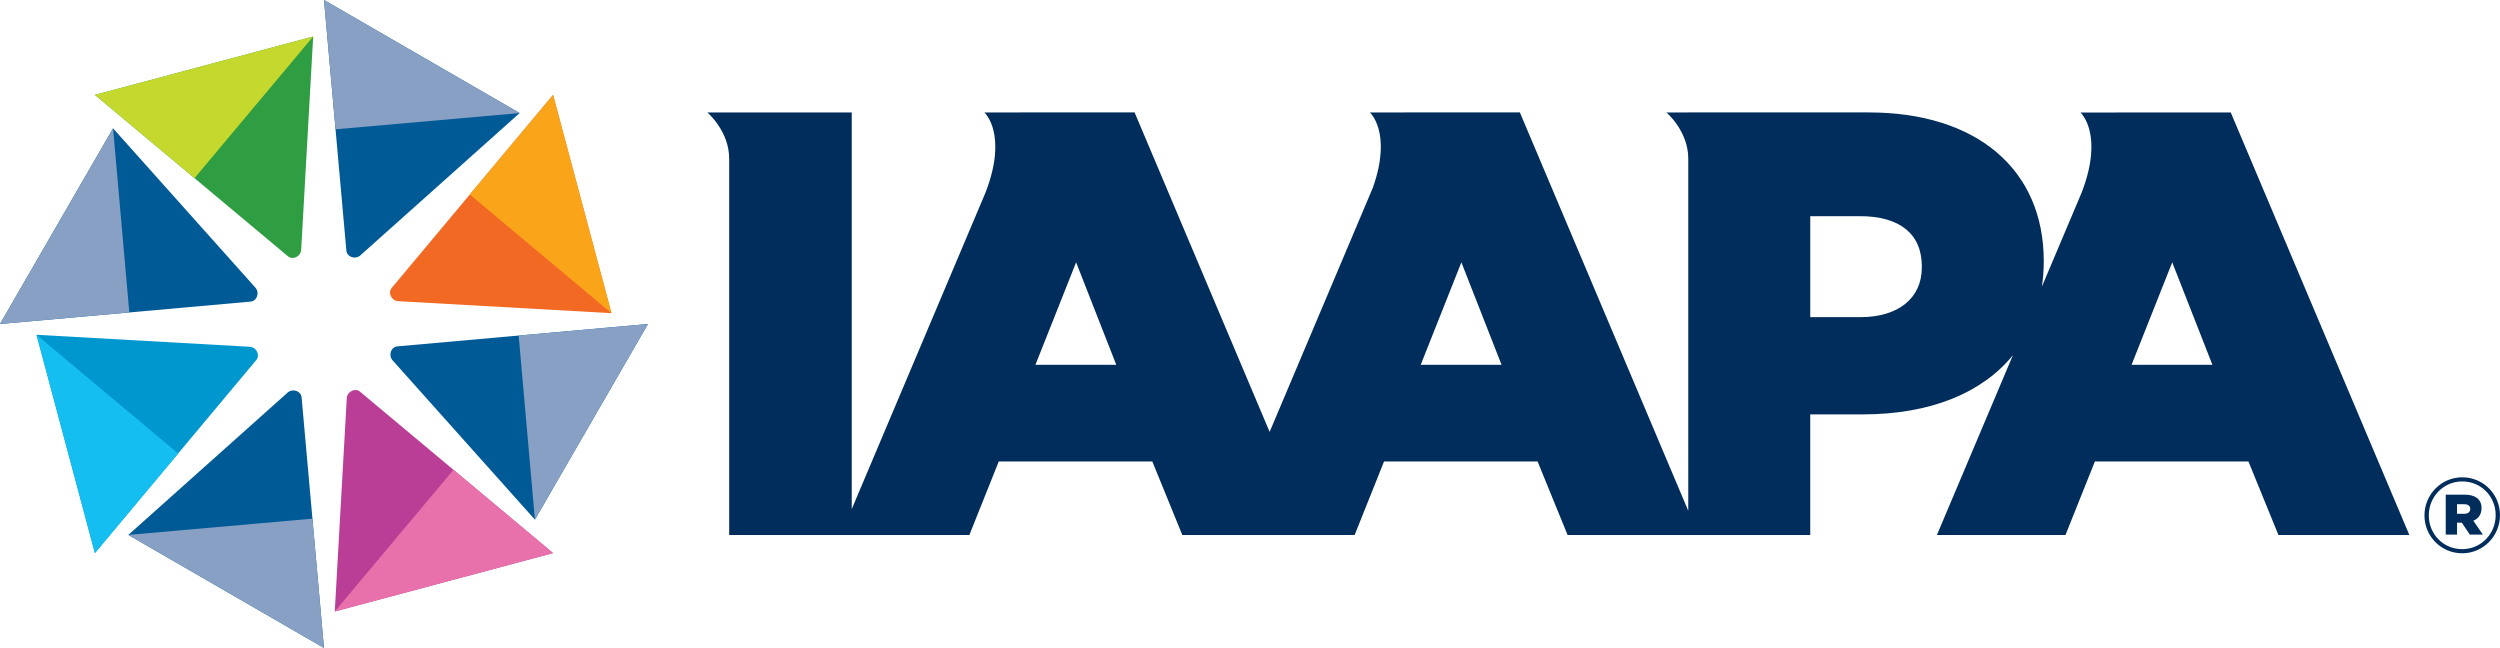
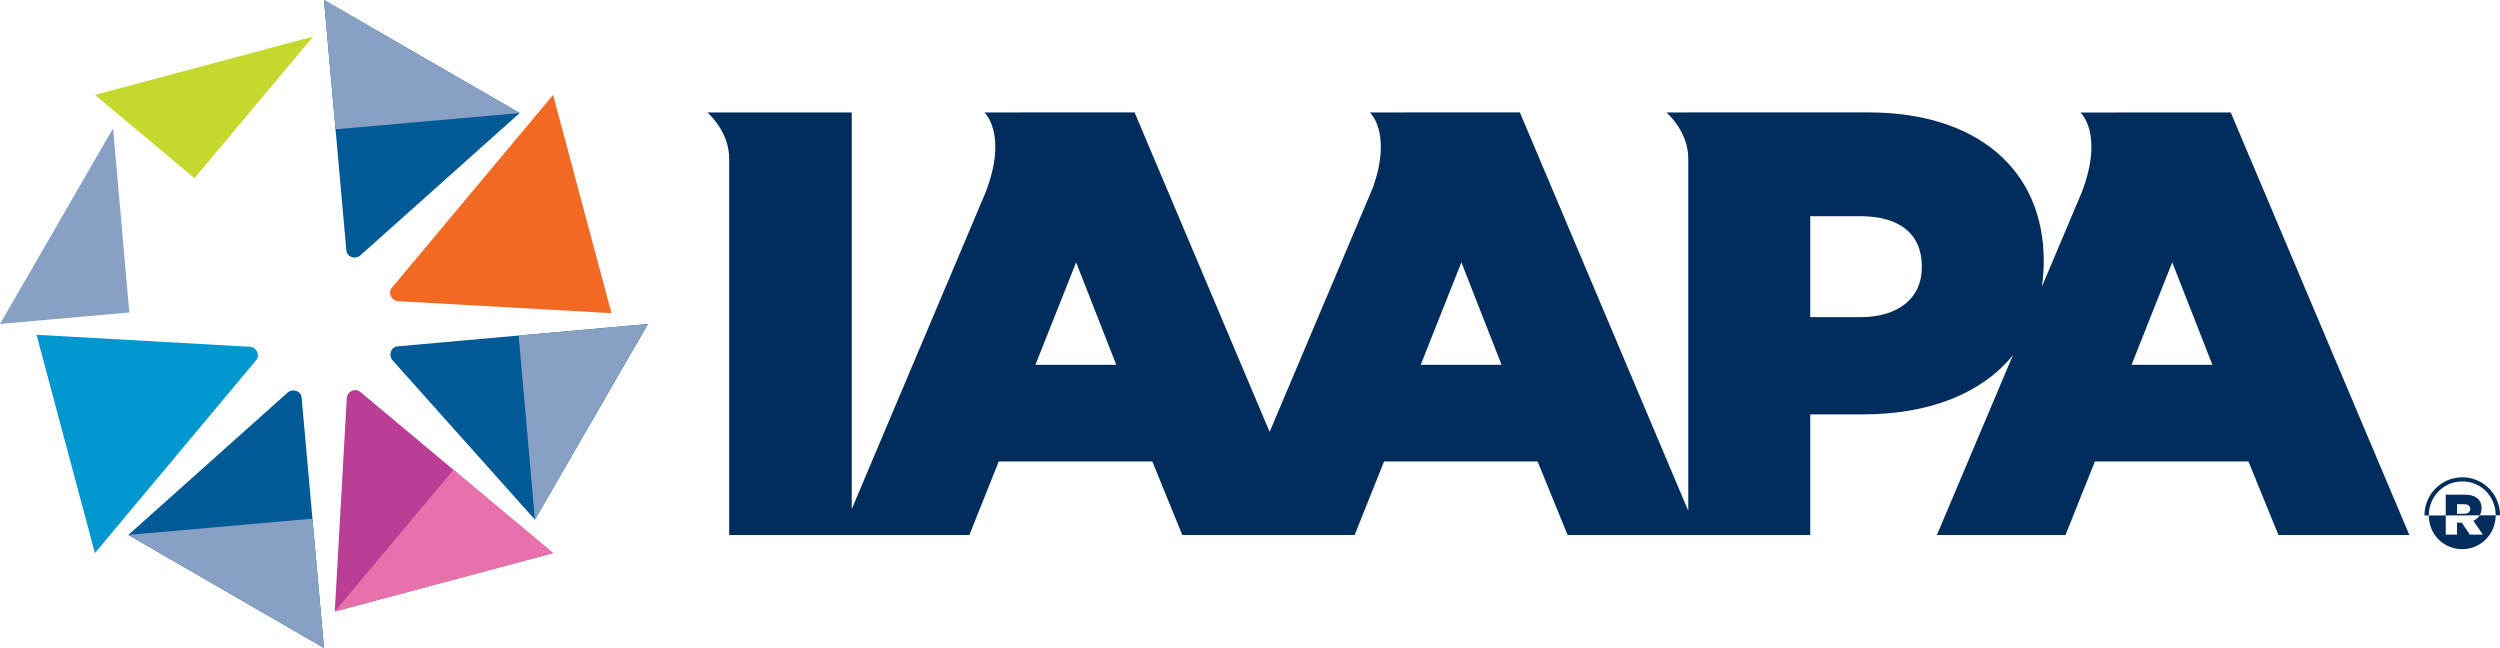
<svg xmlns="http://www.w3.org/2000/svg" id="Layer_2" viewBox="0 0 333.889 86.54">
  <defs>
    <style>.cls-1{fill:#faa41a;}.cls-2{fill:#002d5b;}.cls-3{fill:#005a96;}.cls-4{fill:#0097cf;}.cls-5{fill:#f26924;}.cls-6{fill:#e871ab;}.cls-7{fill:#2f9e43;}.cls-8{fill:#bb3e96;}.cls-9{fill:#c4d82e;}.cls-10{fill:#15bef0;}.cls-11{fill:#87a0c4;}</style>
  </defs>
  <g id="Layer_1-2">
    <path class="cls-2" d="m298.061,15.336l-.135-.32h-15.385l-.006.014h-4.674s3.187,2.855.147,10.71l-5.301,12.541c.148-1.051.249-2.128.249-3.259v-.157c0-12.244-8.96-19.85-23.385-19.85h-24.092v.004h-2.913s2.912,2.478,2.912,6.15l0-0v47.055l-22.356-52.889-.135-.32h-15.385l-.002.005h-4.641s3.009,2.696.39,10.057l-13.783,32.606-17.9-42.348-.135-.32h-15.385l-.002.005h-4.673s3.179,2.848.159,10.68l-17.875,42.289V15.017l-19.283-.001s2.912,2.478,2.912,6.15l.004-.002v50.285h32.075l3.928-9.82h20.506l4.007,9.82h23.015l3.928-9.82h20.506l4.007,9.82h32.406v-16.106h7.019c9.03,0,15.969-2.872,20.052-7.909l-10.151,24.015h17.17l3.928-9.82h20.506l4.007,9.82h17.482l-23.719-56.113Zm-159.773,33.384l5.432-13.684,5.364,13.684h-10.796Zm51.456,0l5.433-13.684,5.364,13.684h-10.796Zm66.926-12.989c0,4.087-3.141,6.626-8.197,6.626h-6.704v-13.487h6.626c5.337,0,8.276,2.381,8.276,6.704v.157Zm28.011,12.989l5.433-13.684,5.364,13.684h-10.797Z" />
    <path class="cls-3" d="m69.4,15.1l-21.28,19.014c-.685.598-1.827.2-1.866-.709L43.27,0l26.13,15.1Z" />
    <polygon class="cls-11" points="69.4 15.1 44.813 17.27 43.27 0 69.4 15.1" />
-     <path class="cls-7" d="m41.827,4.875l-1.602,28.492c-.062.907-1.151,1.433-1.82.818L12.673,12.673l29.154-7.799Z" />
    <polygon class="cls-9" points="41.827 4.875 25.976 23.794 12.673 12.673 41.827 4.875" />
-     <path class="cls-3" d="m15.1,17.14l19.014,21.28c.598.685.2,1.827-.709,1.866L0,43.27l15.1-26.13Z" />
    <polygon class="cls-11" points="15.1 17.14 17.27 41.727 0 43.27 15.1 17.14" />
    <path class="cls-4" d="m4.875,44.712l28.492,1.602c.907.062,1.433,1.151.818,1.82l-21.511,25.731-7.799-29.154Z" />
-     <polygon class="cls-10" points="4.875 44.712 23.794 60.564 12.673 73.866 4.875 44.712" />
    <path class="cls-3" d="m17.14,71.44l21.28-19.014c.685-.598,1.827-.2,1.866.709l2.984,33.405-26.13-15.1Z" />
    <polygon class="cls-11" points="17.14 71.44 41.727 69.27 43.27 86.54 17.14 71.44" />
    <path class="cls-8" d="m44.712,81.665l1.602-28.492c.062-.907,1.151-1.433,1.82-.818l25.731,21.511-29.154,7.799Z" />
    <polygon class="cls-6" points="44.712 81.665 60.564 62.745 73.866 73.866 44.712 81.665" />
    <path class="cls-3" d="m71.44,69.4l-19.014-21.28c-.598-.685-.2-1.827.709-1.866l33.405-2.984-15.1,26.13Z" />
    <polygon class="cls-11" points="71.44 69.4 69.27 44.813 86.54 43.27 71.44 69.4" />
    <path class="cls-5" d="m81.665,41.827l-28.492-1.602c-.907-.062-1.433-1.151-.818-1.82l21.511-25.731,7.799,29.154Z" />
-     <polygon class="cls-1" points="81.665 41.827 62.745 25.976 73.866 12.673 81.665 41.827" />
-     <path class="cls-2" d="m323.801,68.848v-.028c0-2.754,2.232-5.073,5.044-5.073,2.841,0,5.043,2.29,5.043,5.043v.03c0,2.753-2.232,5.073-5.043,5.073-2.841,0-5.044-2.29-5.044-5.044Zm9.509-.028v-.03c0-2.464-1.914-4.492-4.464-4.492-2.522,0-4.464,2.058-4.464,4.522v.028c0,2.464,1.913,4.494,4.464,4.494,2.522,0,4.464-2.058,4.464-4.522Zm-6.668-2.754h2.551c1.305,0,2.232.551,2.232,1.797,0,.841-.435,1.42-1.101,1.681l1.275,1.855h-1.739l-1.072-1.594h-.638v1.594h-1.508v-5.334Zm2.465,2.551c.521,0,.81-.261.81-.638,0-.405-.289-.637-.81-.637h-.957v1.275h.957Z" />
+     <path class="cls-2" d="m323.801,68.848v-.028c0-2.754,2.232-5.073,5.044-5.073,2.841,0,5.043,2.29,5.043,5.043v.03Zm9.509-.028v-.03c0-2.464-1.914-4.492-4.464-4.492-2.522,0-4.464,2.058-4.464,4.522v.028c0,2.464,1.913,4.494,4.464,4.494,2.522,0,4.464-2.058,4.464-4.522Zm-6.668-2.754h2.551c1.305,0,2.232.551,2.232,1.797,0,.841-.435,1.42-1.101,1.681l1.275,1.855h-1.739l-1.072-1.594h-.638v1.594h-1.508v-5.334Zm2.465,2.551c.521,0,.81-.261.81-.638,0-.405-.289-.637-.81-.637h-.957v1.275h.957Z" />
  </g>
</svg>